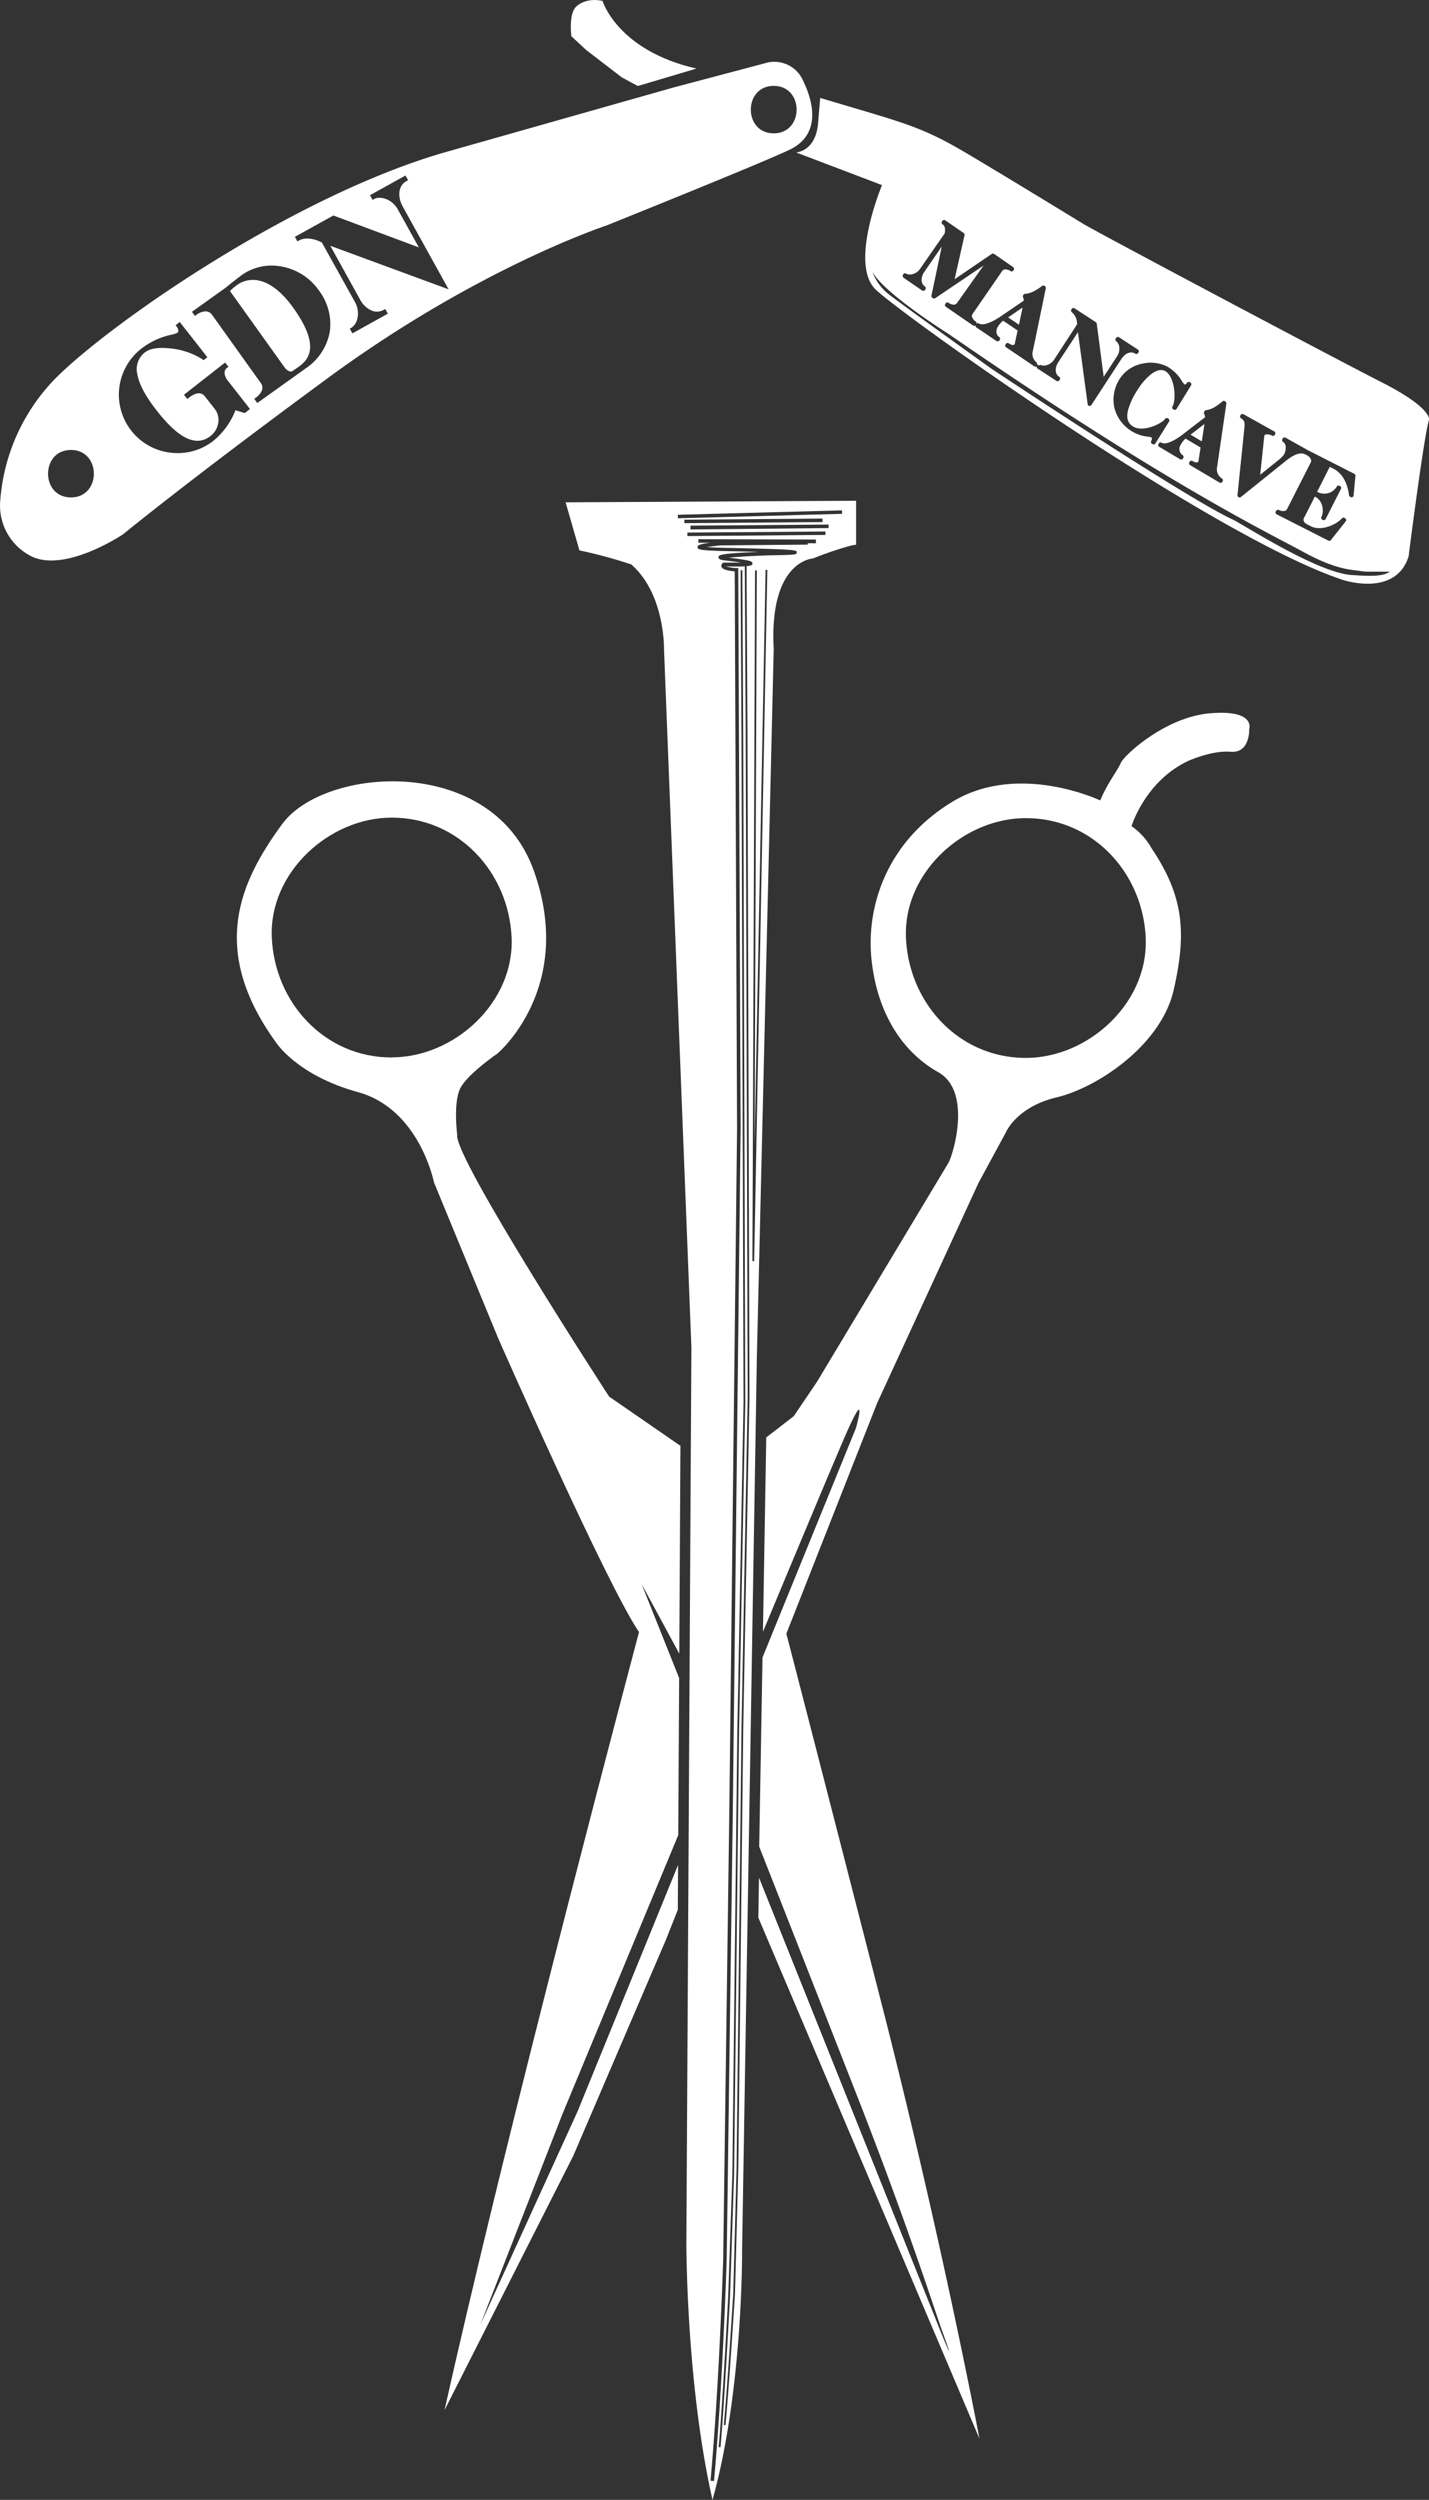
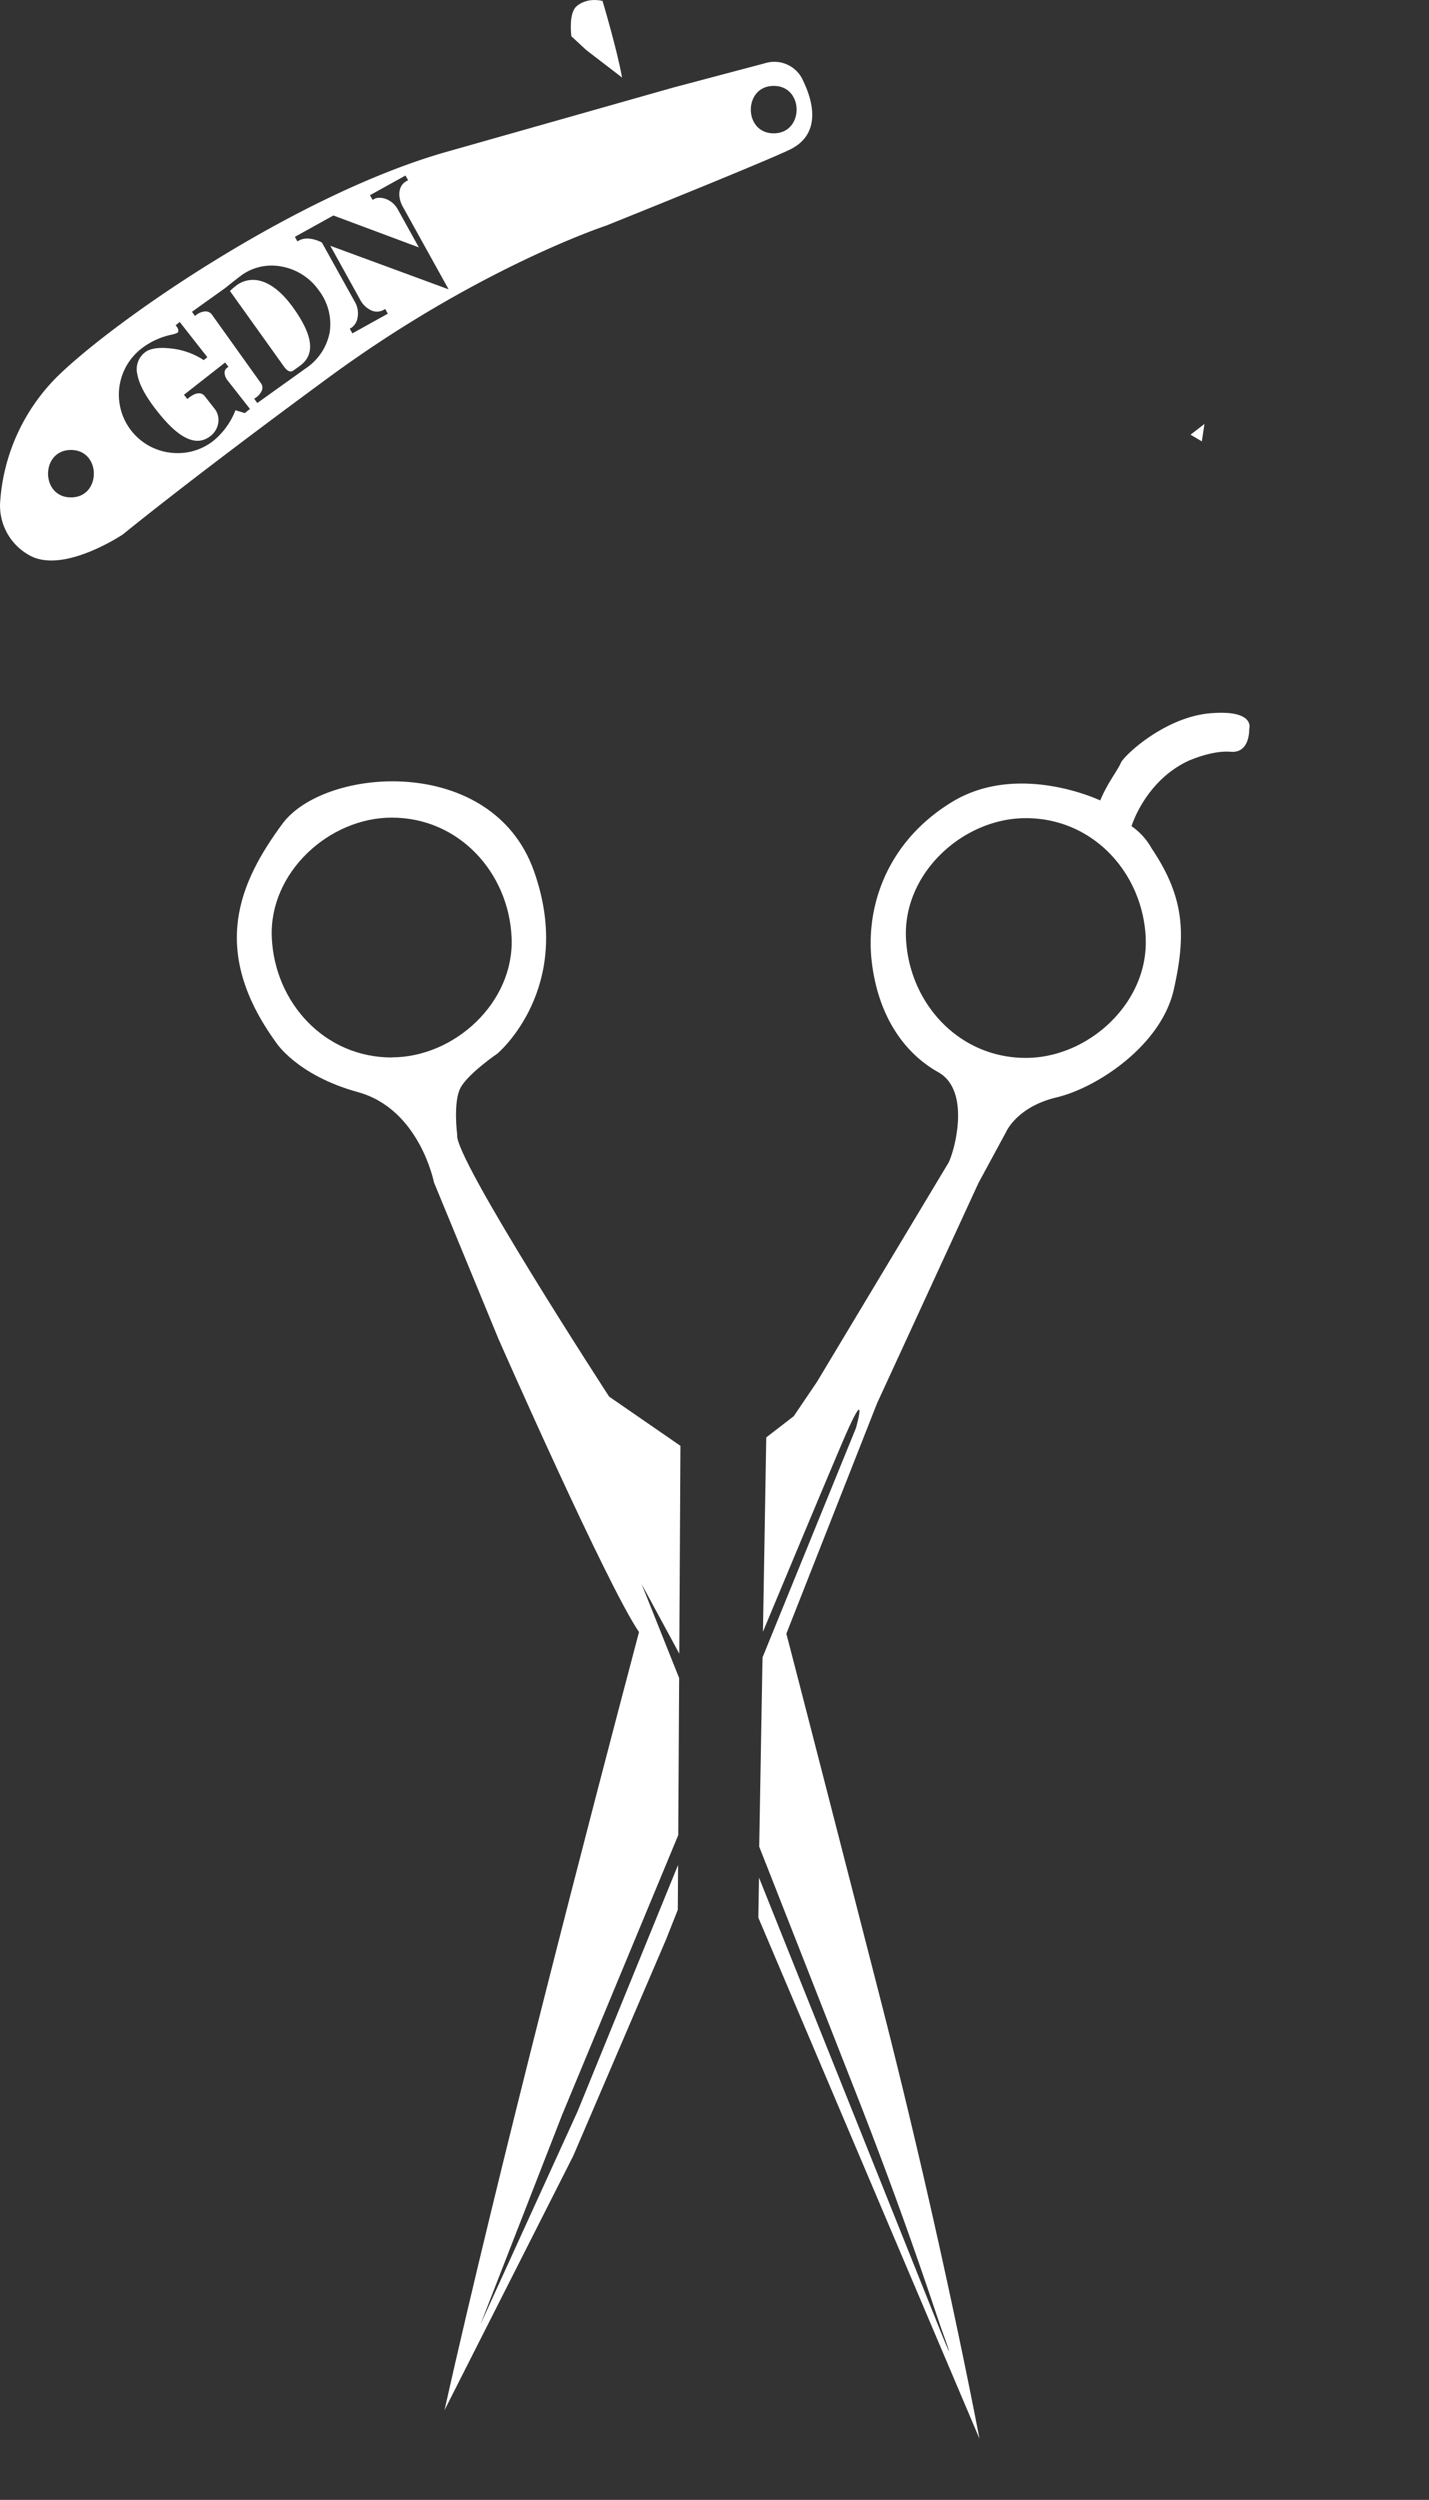
<svg xmlns="http://www.w3.org/2000/svg" id="Layer_1" data-name="Layer 1" viewBox="0 0 431.24 754.29">
  <rect x="0" y="0" width="431.24" height="754.29" fill="#333333" stroke="none" />
  <defs>
    <style>.cls-1{fill:#fff;}</style>
  </defs>
  <title>GDNMancave</title>
-   <path class="cls-1" d="M269.59,36.68,280.42,45l4.77,2.55,17.68-5.26C279,36.84,274.53,21.87,274.53,21.87c-5.1-1.11-7.8,1.6-7.8,1.6-2.55,2.07-1.6,9.07-1.6,9.07Z" transform="translate(-92.7 -21.6)" />
+   <path class="cls-1" d="M269.59,36.68,280.42,45C279,36.84,274.53,21.87,274.53,21.87c-5.1-1.11-7.8,1.6-7.8,1.6-2.55,2.07-1.6,9.07-1.6,9.07Z" transform="translate(-92.7 -21.6)" />
  <path class="cls-1" d="M171.29,106.36a8.29,8.29,0,0,0-7.07,1.24h0a18.25,18.25,0,0,0-2.12,1.81l16.35,22.87c1.47,2,2.41,1.36,2.82,1.09l1.71-1.22c3.09-2.21,6.26-6.43-1.75-17.64C178,110,174.65,107.25,171.29,106.36Z" transform="translate(-92.7 -21.6)" />
  <path class="cls-1" d="M335.11,46.07a9.45,9.45,0,0,0-11.47-5.41L295.94,48,227.48,67.41c-44.9,12.73-99.82,50.47-117.5,67.82a58.93,58.93,0,0,0-17.19,37.26,17.1,17.1,0,0,0,8.6,16.55c10.19,6.05,28.42-6.21,28.42-6.21s20.06-16.47,62-47.28C237,102.37,275.56,89.7,275.56,89.7S322.37,70.91,331,66.77,338.93,54,335.11,46.07Zm-221,125.61c-9.22,0-9.21-14.31,0-14.31S123.33,171.68,114.12,171.68Zm52.47-25.44-2.82-.86a22.47,22.47,0,0,1-6.65,9.22,17.37,17.37,0,0,1-10.78,3.72,17,17,0,0,1-2.25-.14,17.62,17.62,0,0,1-8.59-31.49,22.5,22.5,0,0,1,8.94-4.1,7.18,7.18,0,0,0,1.82-.59c.51-.4.2-1.29-.17-1.77l-.38-.48,1.24-1,8.34,10.64-1.12.88-.38-.27a22.25,22.25,0,0,0-9.86-3.29h0c-3.3-.37-6,.05-7.41,1.16a6.41,6.41,0,0,0-2.35,6.73c.55,3,2.49,6.64,5.93,11,2.89,3.68,5.43,6.16,7.79,7.58,3.17,1.91,5.91,1.89,8.39-.05a6.19,6.19,0,0,0,2.28-3.87,5.36,5.36,0,0,0-1-4.21l-3.06-3.91c-.6-.75-2-1.7-4.79.47l-.48.38-1-1.28,12.42-9.73,1,1.28-.49.38a1.78,1.78,0,0,0-.68,1.49,4.09,4.09,0,0,0,1,2.36l6.66,8.5Zm25.61-24.38A16.82,16.82,0,0,1,185,132.72l-14.66,10.49-.92-1.28.5-.36a5.06,5.06,0,0,0,1.76-2.07,2.2,2.2,0,0,0-.23-2.26l-14.78-20.68a2.34,2.34,0,0,0-2.1-1,5,5,0,0,0-2.55,1l-.5.36-.89-1.24,10.13-7.24c.23-.2,3.15-2.56,5.11-4A15.64,15.64,0,0,1,177.56,102a17.5,17.5,0,0,1,11.33,7.18A16.79,16.79,0,0,1,192.2,121.86Zm9.15-9.92a7.21,7.21,0,0,0,3.46,3.34,4.1,4.1,0,0,0,3.62-.15l.54-.3.78,1.42-10.7,5.94-.79-1.42.54-.3a4.5,4.5,0,0,0,1.78-2.87,6.87,6.87,0,0,0-.73-4.82l-10-18c-2-1.08-4.9-1.72-6.85-.64l-.54.29-.76-1.37,11.62-6.44,25.79,9.63-6.34-11.44c-1.95-3.52-5.7-4-7.08-3.19l-.54.3-.79-1.42,10.71-5.94.79,1.42-.54.3c-2.35,1.3-2.79,4.54-1.05,7.69l13.82,24.93L192.38,95.76ZM326.19,61.83c-9.22,0-9.21-14.31,0-14.31S335.4,61.83,326.19,61.83Z" transform="translate(-92.7 -21.6)" />
-   <polygon class="cls-1" points="308.6 92.78 304.22 95.77 307.5 97.98 308.6 92.78" />
  <polygon class="cls-1" points="362.68 133.18 363.48 127.92 359.28 131.16 362.68 133.18" />
-   <path class="cls-1" d="M509.76,137c-15-7.64-86.21-45.44-90-47.76,0,0-25.64-15.68-36.22-21.9-13.38-7.87-19.11-8.93-43.31-16.19,0,0-.12,1.07-.64,7.52-.6,7.49-5.07,8.69-6.34,8.88a.08.08,0,0,0,0,.16l25.63,9.75s-10,23.72-1.91,31.52,101.89,74.67,140.9,87.57c0,0,15.92,5.41,19.9-7,0,0,4.7-37,6.21-41.39C523.93,148.13,524.73,144.62,509.76,137Zm-43.62,34,2.12-20.63h0c.16-1.53-.26-2.08-1-2.52A.61.61,0,0,1,467,147l.11-.19a.6.6,0,0,1,.37-.29.62.62,0,0,1,.46.06l9.33,5.21a.63.63,0,0,1,.29.37.59.59,0,0,1-.05.47l-.11.19a.61.61,0,0,1-.83.23c-.79-.44-2-.57-2.27-.1,0,0,0,.19-.08.31L473,164.85l5.87-4.72a7.56,7.56,0,0,0,1.3-1.37,4.15,4.15,0,0,0,.52-2.33,1.81,1.81,0,0,0-.77-1.49.63.63,0,0,1-.24-.84l.12-.21a.62.62,0,0,1,.84-.23l6.7,3.75a.58.58,0,0,1,.19.16l.13,0,13.75,7a.64.64,0,0,1,.33.61l-.56,5.92a.59.59,0,0,1-.31.48.63.63,0,0,1-.58,0l-.16-.09a.6.6,0,0,1-.33-.47c-.27-2.22-1.24-6.22-4.7-8l-1.11-.56L490.18,170l.27.13a4.39,4.39,0,0,0,5.65-1.68.6.6,0,0,1,.82-.27l.19.09a.61.61,0,0,1,.27.83l-4.62,9.1a.63.63,0,0,1-.36.3.59.59,0,0,1-.47,0l-.19-.09a.63.63,0,0,1-.27-.83c1-2,.13-5.1-1.72-6l-.26-.14-3.23,6.36a1.21,1.21,0,0,0-.08,1.13,2.11,2.11,0,0,0,1,.89l1.25.63c2.69,1.36,7.17-.2,9.24-2.46a.61.61,0,0,1,.73-.14l.22.11a.65.65,0,0,1,.32.42.62.62,0,0,1-.12.51l-4.48,5.66a.6.6,0,0,1-.48.24.55.55,0,0,1-.28-.07l-15.62-7.94a.62.62,0,0,1-.27-.83l.1-.18a.58.58,0,0,1,.36-.31.6.6,0,0,1,.47,0,2.9,2.9,0,0,0,1.51.34,1.13,1.13,0,0,0,1-.64l7.11-14c.52-1-.56-1.91-1.2-2.24a.49.49,0,0,1-.15-.1.61.61,0,0,1-.25-.08c-1.73-1-4.18.52-5.93,1.95l-13.53,10.87a.62.62,0,0,1-.38.14.64.64,0,0,1-.3-.08A.62.62,0,0,1,466.14,171Zm-10-25.21.07-.13a.64.64,0,0,1,.45-.3c1.93-.25,3.42-1.37,5-2.7a.62.62,0,0,1,.7,0l.14.08a.62.62,0,0,1,.29.62l-2.77,19a3.34,3.34,0,0,0,1.43,3.62.62.62,0,0,1,.22.84l-.11.18a.59.59,0,0,1-.38.29l-.15,0a.62.62,0,0,1-.32-.09l-8.88-5.26a.63.63,0,0,1-.28-.38.64.64,0,0,1,.06-.47l.11-.18a.63.63,0,0,1,.85-.22c.51.31,1.41.73,1.75.19a3,3,0,0,0,.14-.71.09.09,0,0,1,0-.05l.55-3.49-4.51-2.68-.31.23a7.38,7.38,0,0,0-1.16,1.58,2.28,2.28,0,0,0,.55,3.17.6.6,0,0,1,.28.38.58.58,0,0,1-.07.46l-.11.19a.61.61,0,0,1-.84.21l-6.32-3.75a.61.61,0,0,1-.28-.37.64.64,0,0,1,.06-.47l.11-.18a.61.61,0,0,1,.84-.22c1.3.77,4.17-.81,6.23-2.39l6.9-5.31a3.49,3.49,0,0,0-.32-1.06A.58.58,0,0,1,456.17,145.76Zm-10.7-13.27a12,12,0,0,1,3.9,4,3.93,3.93,0,0,0,.82,1.06c.24.15.58-.19.75-.45a.6.6,0,0,1,.38-.28.57.57,0,0,1,.46.08l.18.11a.62.62,0,0,1,.2.85L447.75,145a.61.61,0,0,1-.84.19l-.18-.11a.61.61,0,0,1-.2-.85c.58-.93.78-3.19.47-5.36-.35-2.5-1.29-4.44-2.5-5.2h0c-1.18-.74-2.63-.49-4.31.75a18.3,18.3,0,0,0-4.2,4.81,21.77,21.77,0,0,0-2.92,6.31c-.49,2.23,0,3.78,1.53,4.73,3.07,1.92,8.84-.92,9.67-2.25a.65.65,0,0,1,.39-.28.62.62,0,0,1,.46.08l.18.11a.62.62,0,0,1,.2.85l-4.15,6.65a.68.68,0,0,1-.39.27l-.13,0a.64.64,0,0,1-.33-.1l-.18-.11a.61.61,0,0,1-.21-.82c.21-.39.3-.92.09-1.05a2.79,2.79,0,0,0-1.19-.27,11.68,11.68,0,0,1-10.09-9,11.72,11.72,0,0,1,1.68-8.44,10.54,10.54,0,0,1,7-4.62A11.1,11.1,0,0,1,445.47,132.49Zm-80.27-28,.14-.2a.61.61,0,0,1,.86-.15,2.57,2.57,0,0,0,1.88.16,4,4,0,0,0,2.33-1.64L377.79,92c.18-1,.21-2.14-.66-2.73a.62.62,0,0,1-.16-.86l.12-.17a.63.63,0,0,1,.4-.26.58.58,0,0,1,.46.1l5.58,3.84a.6.6,0,0,1,.25.64l-3,13.29L392,98.21a.62.62,0,0,1,.69,0l5.78,4a.66.66,0,0,1,.25.4.59.59,0,0,1-.1.46l-.12.17a.61.61,0,0,1-.85.16,2.82,2.82,0,0,0-1.46-.52,1.17,1.17,0,0,0-1.08.53l-8.88,12.88a1.12,1.12,0,0,0-.09,1.17,2.91,2.91,0,0,0,1,1.16.6.6,0,0,1,.26.61.56.56,0,0,1,.26-.11.58.58,0,0,1,.46.09c1,.69,3.52-.1,6.35-2l7.2-4.9a3.23,3.23,0,0,0-.26-1.08.64.64,0,0,1,.06-.57l.09-.12a.57.57,0,0,1,.46-.27c1.94-.14,3.5-1.17,5.19-2.4a.62.62,0,0,1,.71,0l.12.08a.62.62,0,0,1,.26.64l-3.88,18.78a3.33,3.33,0,0,0,1.22,3.69.61.61,0,0,0,1,.61,2.51,2.51,0,0,0,1.89.11,4,4,0,0,0,2.29-1.69l6.9-10.59a4.57,4.57,0,0,0-1.52-3.66.61.61,0,0,1-.18-.85l.11-.18a.6.6,0,0,1,.39-.27.62.62,0,0,1,.46.09l6.42,4.18a.57.57,0,0,1,.27.43l2.1,16.06,4.06-6.24a4,4,0,0,0,.63-2.78,2.52,2.52,0,0,0-.87-1.68.59.59,0,0,1-.26-.39.58.58,0,0,1,.08-.46l.14-.2a.6.6,0,0,1,.85-.18l5.7,3.71a.62.62,0,0,1,.26.39.57.57,0,0,1-.08.46l-.14.21a.62.62,0,0,1-.85.18c-1.3-.85-3-.2-4.17,1.58l-9.06,13.9a.64.64,0,0,1-.52.28l-.13,0a.63.63,0,0,1-.48-.52L418,121.83l-5.9,9c-1.16,1.78-1.06,3.62.24,4.47a.59.59,0,0,1,.27.38.65.65,0,0,1-.09.47l-.13.2a.62.62,0,0,1-.86.18l-5.7-3.71a.62.62,0,0,1-.26-.39.61.61,0,0,1,0-.27.51.51,0,0,1-.24.1h-.11a.6.6,0,0,1-.35-.1l-8.56-5.78a.61.61,0,0,1-.16-.85l.12-.18a.62.62,0,0,1,.39-.26.63.63,0,0,1,.46.1c.49.33,1.37.8,1.74.28a3.69,3.69,0,0,0,.18-.7.43.43,0,0,0,0,0l.76-3.45-4.35-2.94-.32.21a8.32,8.32,0,0,0-1.25,1.51,2.72,2.72,0,0,0-.47,1.78,1.88,1.88,0,0,0,.83,1.42.61.61,0,0,1,.17.85l-.12.18a.61.61,0,0,1-.4.26.62.62,0,0,1-.46-.09l-6.09-4.11a.62.62,0,0,1-.26-.61.6.6,0,0,1-.28.13h-.11a.6.6,0,0,1-.35-.1l-8.21-5.66a.61.61,0,0,1-.25-.39.58.58,0,0,1,.1-.46l.14-.2A.61.61,0,0,1,379,113c.17.12,1.72,1.14,2.52,0l8-11.28-14.59,9.85a.6.6,0,0,1-.69,0l-.2-.14a.62.62,0,0,1-.25-.63L376.9,96l-5.22,7.58a4.28,4.28,0,0,0-.86,2.68,2.29,2.29,0,0,0,1,1.78.62.62,0,0,1,.16.86l-.14.2a.62.62,0,0,1-.39.26.66.66,0,0,1-.47-.1l-5.6-3.86a.59.59,0,0,1-.25-.4A.62.62,0,0,1,365.2,104.5Zm135.45,90.6c-10.62-.8-32.68-15.25-36-16.8-14.45-6.71-72.6-45.38-72.6-45.38s-27.7-19.82-31.28-22.68a15.49,15.49,0,0,1-4.78-6.69c3.35,6.45,22.93,18.75,22.93,18.75C444.8,167.79,476.1,182.68,485.76,188c10.46,5.73,14.79,5.42,17.63,5.91a12.09,12.09,0,0,0,2.08.18h6.65C510.26,195.44,506.88,195.56,500.65,195.1Z" transform="translate(-92.7 -21.6)" />
  <path class="cls-1" d="M267,658.67,237.67,723l24.71-63.4s16.47-39.68,35-84.29l.27-47.39-11.33-28.37,11.37,21,.35-62.7L276.52,443s-47-72.28-45.85-79c0,0-1.28-9.88,1-14.17s11.15-10.35,11.15-10.35,23.56-19.74,11-55.09-63.21-31.52-75.94-14.17S155.68,308,175.9,336c0,0,6.21,10,24.83,15.13s22.93,27.22,22.93,27.22l19.42,47.13s32.66,74.21,42.46,88.56c-14.64,55.33-42.29,161.49-58.7,234.79l38.85-76.73,28-65.28,3.56-9,.08-13.52Zm-56.11-318c-20.27,0-35.29-16.57-36.17-36.17S192,268.3,210.92,268.3c20.28,0,35.3,16.57,36.17,36.17S229.84,340.64,210.92,340.64Z" transform="translate(-92.7 -21.6)" />
  <path class="cls-1" d="M458,236.81c-13.7,1.11-26.11,12.73-27.07,15s-4,6-6.21,11.31c0,0-24.68-11.78-44.74.47s-26.11,32.16-24.2,48.24,9.56,27.39,20.06,33.28,4.3,25.79,2.87,27.7l-39.48,65.76-7,10.34-8.29,6.4-1,58.64c12.84-30.8,23.22-55.56,25.36-60.35,6.39-14.27,2.71-1.12,2.71-1.12l-28.2,69.22-1,57.08c8.3,21.09,18.24,46.4,27.73,70.59C366.38,692,374.85,719,377.14,725.26c5.33,14.7-1.91-3.5-1.91-3.5L321.75,588.14l-.2,12.07,66.73,157.21s-11.46-60.82-29.93-132.78C341.28,558.13,331.89,521.7,330,514.54l27.36-69.49L388,378.5l8.28-15.28s3.19-7.64,15.29-10.51,31.52-15.6,35.34-32.48,3.19-28-6.69-42.67a20,20,0,0,0-6.05-6.68s4-13.38,16.88-19.58c0,0,7.17-3.35,13.06-2.87s5.57-6.85,5.57-6.85S471.71,235.69,458,236.81Zm-19.56,67.82c.88,19.53-17.25,36.17-36.17,36.17-20.27,0-35.29-16.57-36.17-36.17s17.25-36.17,36.17-36.17C422.57,268.46,437.59,285,438.46,304.63Z" transform="translate(-92.7 -21.6)" />
-   <path class="cls-1" d="M263.39,173.17l4.17,14.5a142.07,142.07,0,0,1,15.65,4.24c10.19,8.92,9.87,25.47,9.87,25.47l8.27,210.8-1.52,270.2s-.07,42.48,7.89,77.51c9.24-33.12,8.92-75.15,8.92-75.15l4.46-269.38,5.09-214c-1.42-26.68,11.86-27.26,11.86-27.26,5.18-2.12,13-4.54,13-4.06V172.69Zm35.84,5.23,41.68-.33v1.06l-41.67.32ZM309.57,760c1-10.08,2.85-44.86,2.87-45.21l1.27-37.25,1.49-133.16,1.88-99.59-.62-201-.27-50.15h.53l.27,50.15.62,201-1.88,99.59L314.24,677.5,313,714.76c0,.36-1.89,35.15-2.87,45.23Zm10.72-357.88h-.53l.8-208.41h.53l-.67,173.73,3.32-173.89h.53Zm18.64-216.6h-2.46v.41l-26.39.24c-1.38.13-2.91.32-4.08.5,1.1.09,2.82.17,5.52.23,21.63.47,21.63.62,21.62,1.35s0,.78-8.49.91c-3.87.13-9,.4-12,.7,7.17.88,7.15,1.19,7.11,1.79,0,.32-.06.61-1.76.77l.27,49.78.61,201L317,542.76l-1.49,132.83-1,37.9c0,.3-1.89,29.73-2.87,39.82l-.52,0c1-10.08,2.84-39.5,2.86-39.8l1-37.88,1.49-132.83,1.87-99.59-.61-201-.27-49.74c-1.18.07-3,.1-5.69,0A11.44,11.44,0,0,0,315,193l.49,0v.48l.71,168.62L313.85,568,312,703.3c0,.38-1.18,38-3.83,66.91l-1.05-.1c2.64-28.85,3.81-66.46,3.82-66.84L312.79,568l2.34-205.84L314.42,194c-3.24-.3-3.84-.91-4-1.46a1,1,0,0,1,.44-1.08l.14-.1h.18c1.8,0,3.71,0,5.2,0-1-.17-2.5-.37-4.56-.62-1.57-.18-2.31-.34-2.28-1s0-1.12,12.12-1.62c-2.68-.08-6-.16-10.16-.25-8.25-.18-8.26-.55-8.29-1.18,0-.41,0-.84,3.84-1.34h-3.61v-1.06l35.49.1Zm-38.8-2.17v-1.06l41.68-.32V183Zm.95-2V180.2l41.67-.32v1.06Zm-3.81-3.37,0-1.06,49.54-1.33,0,1.05Z" transform="translate(-92.7 -21.6)" />
</svg>